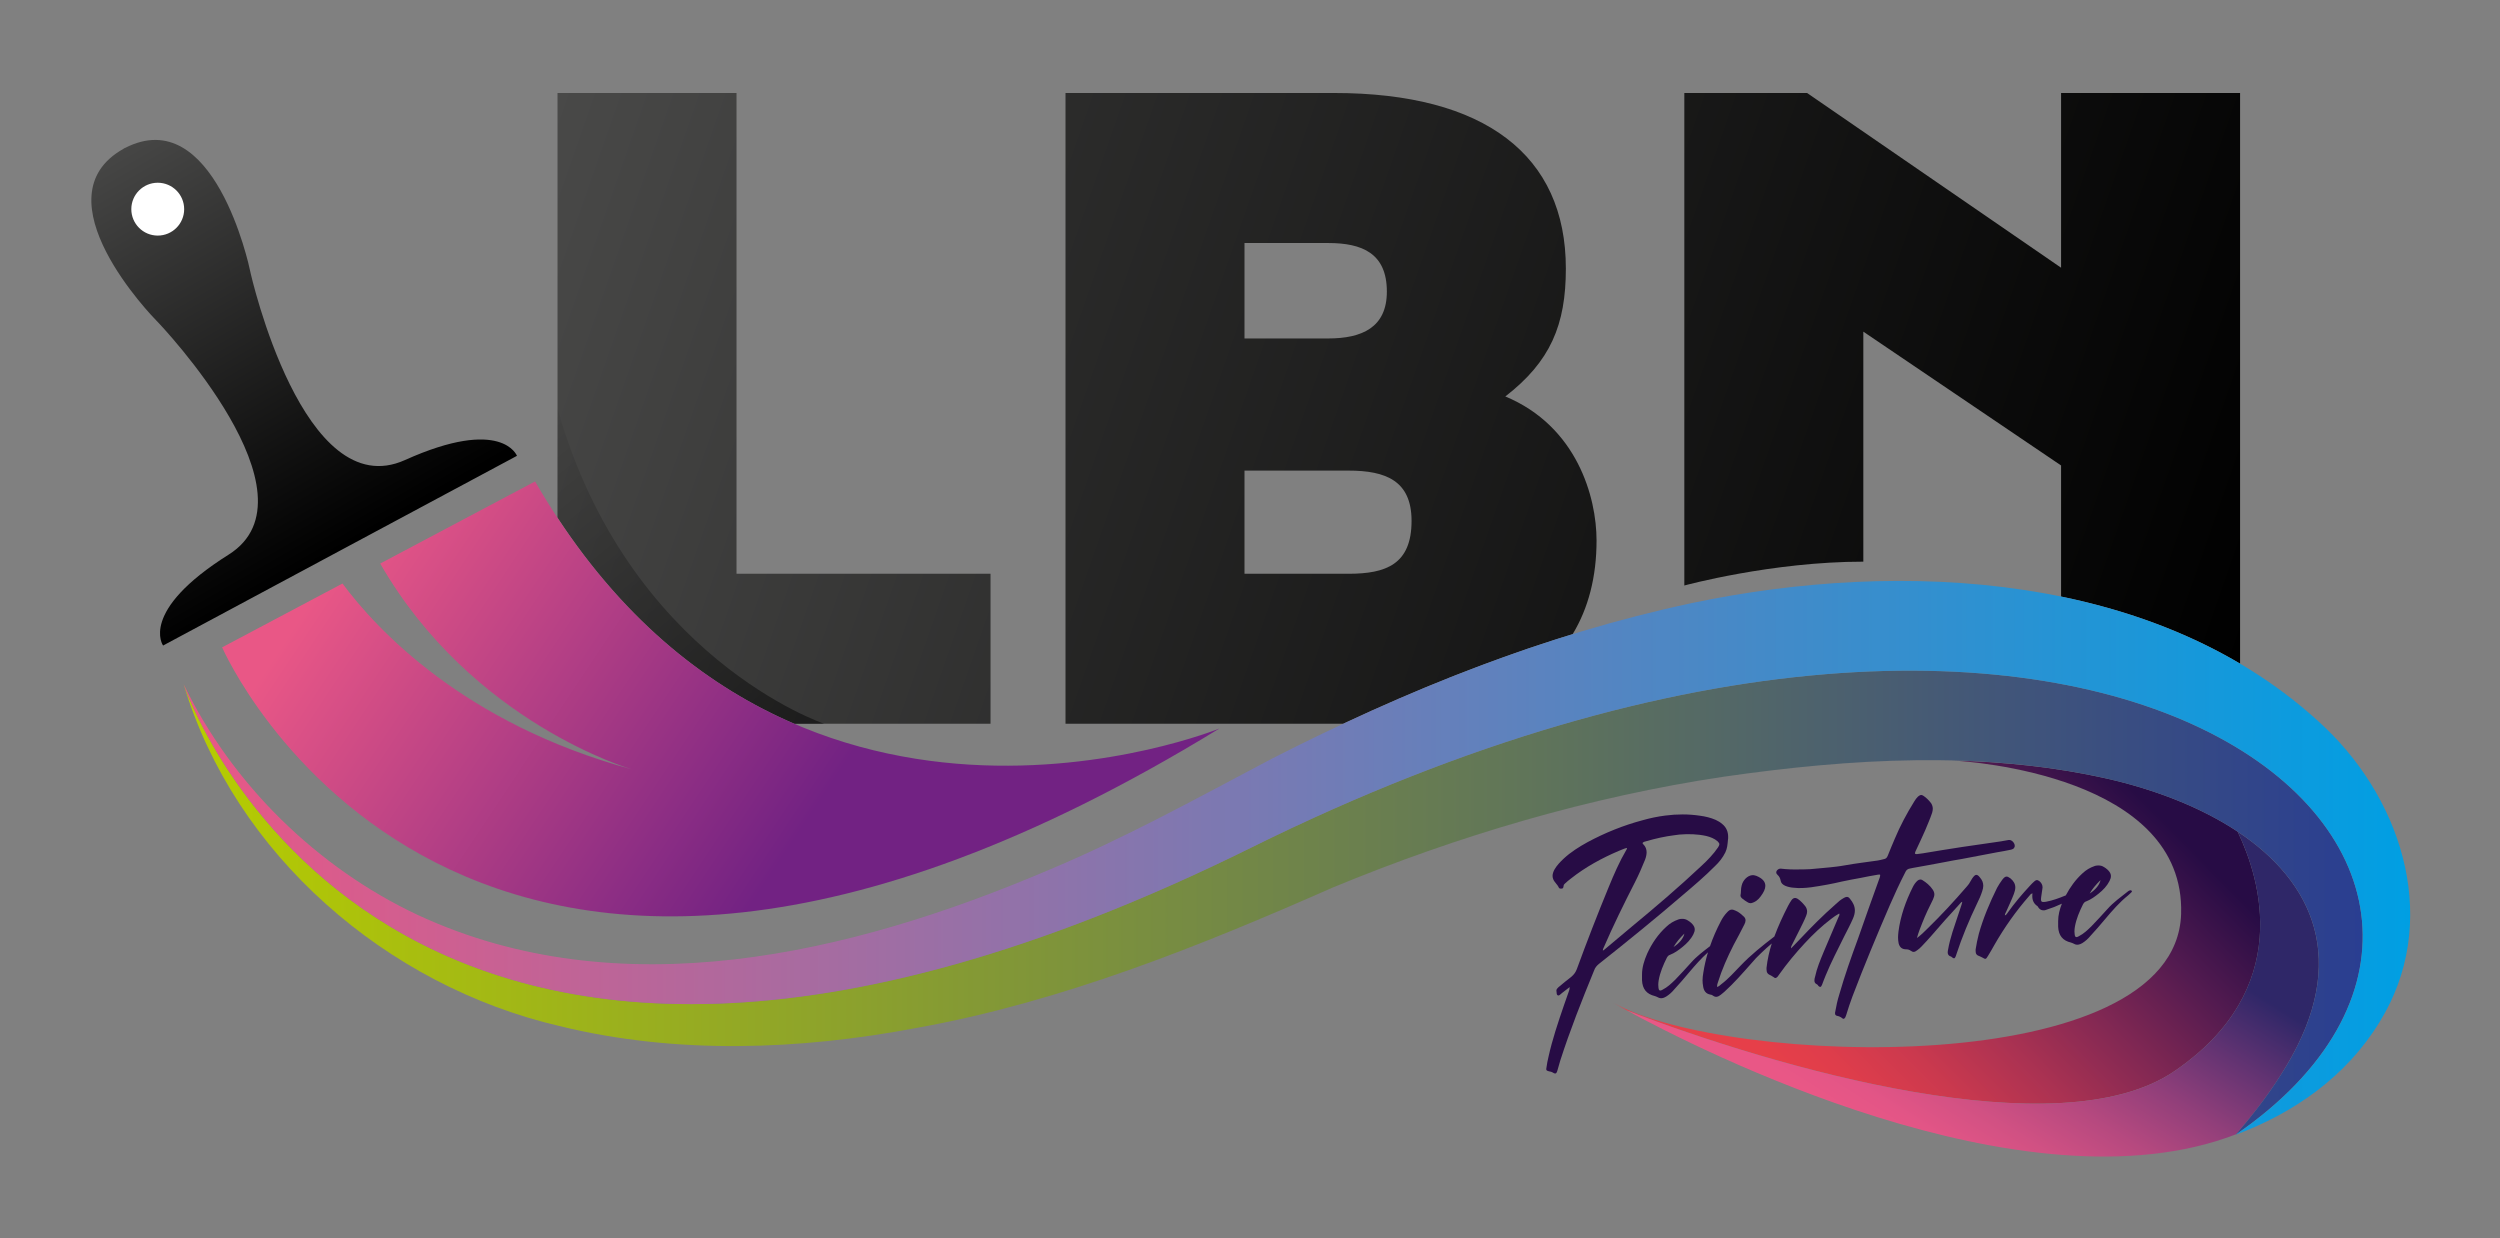
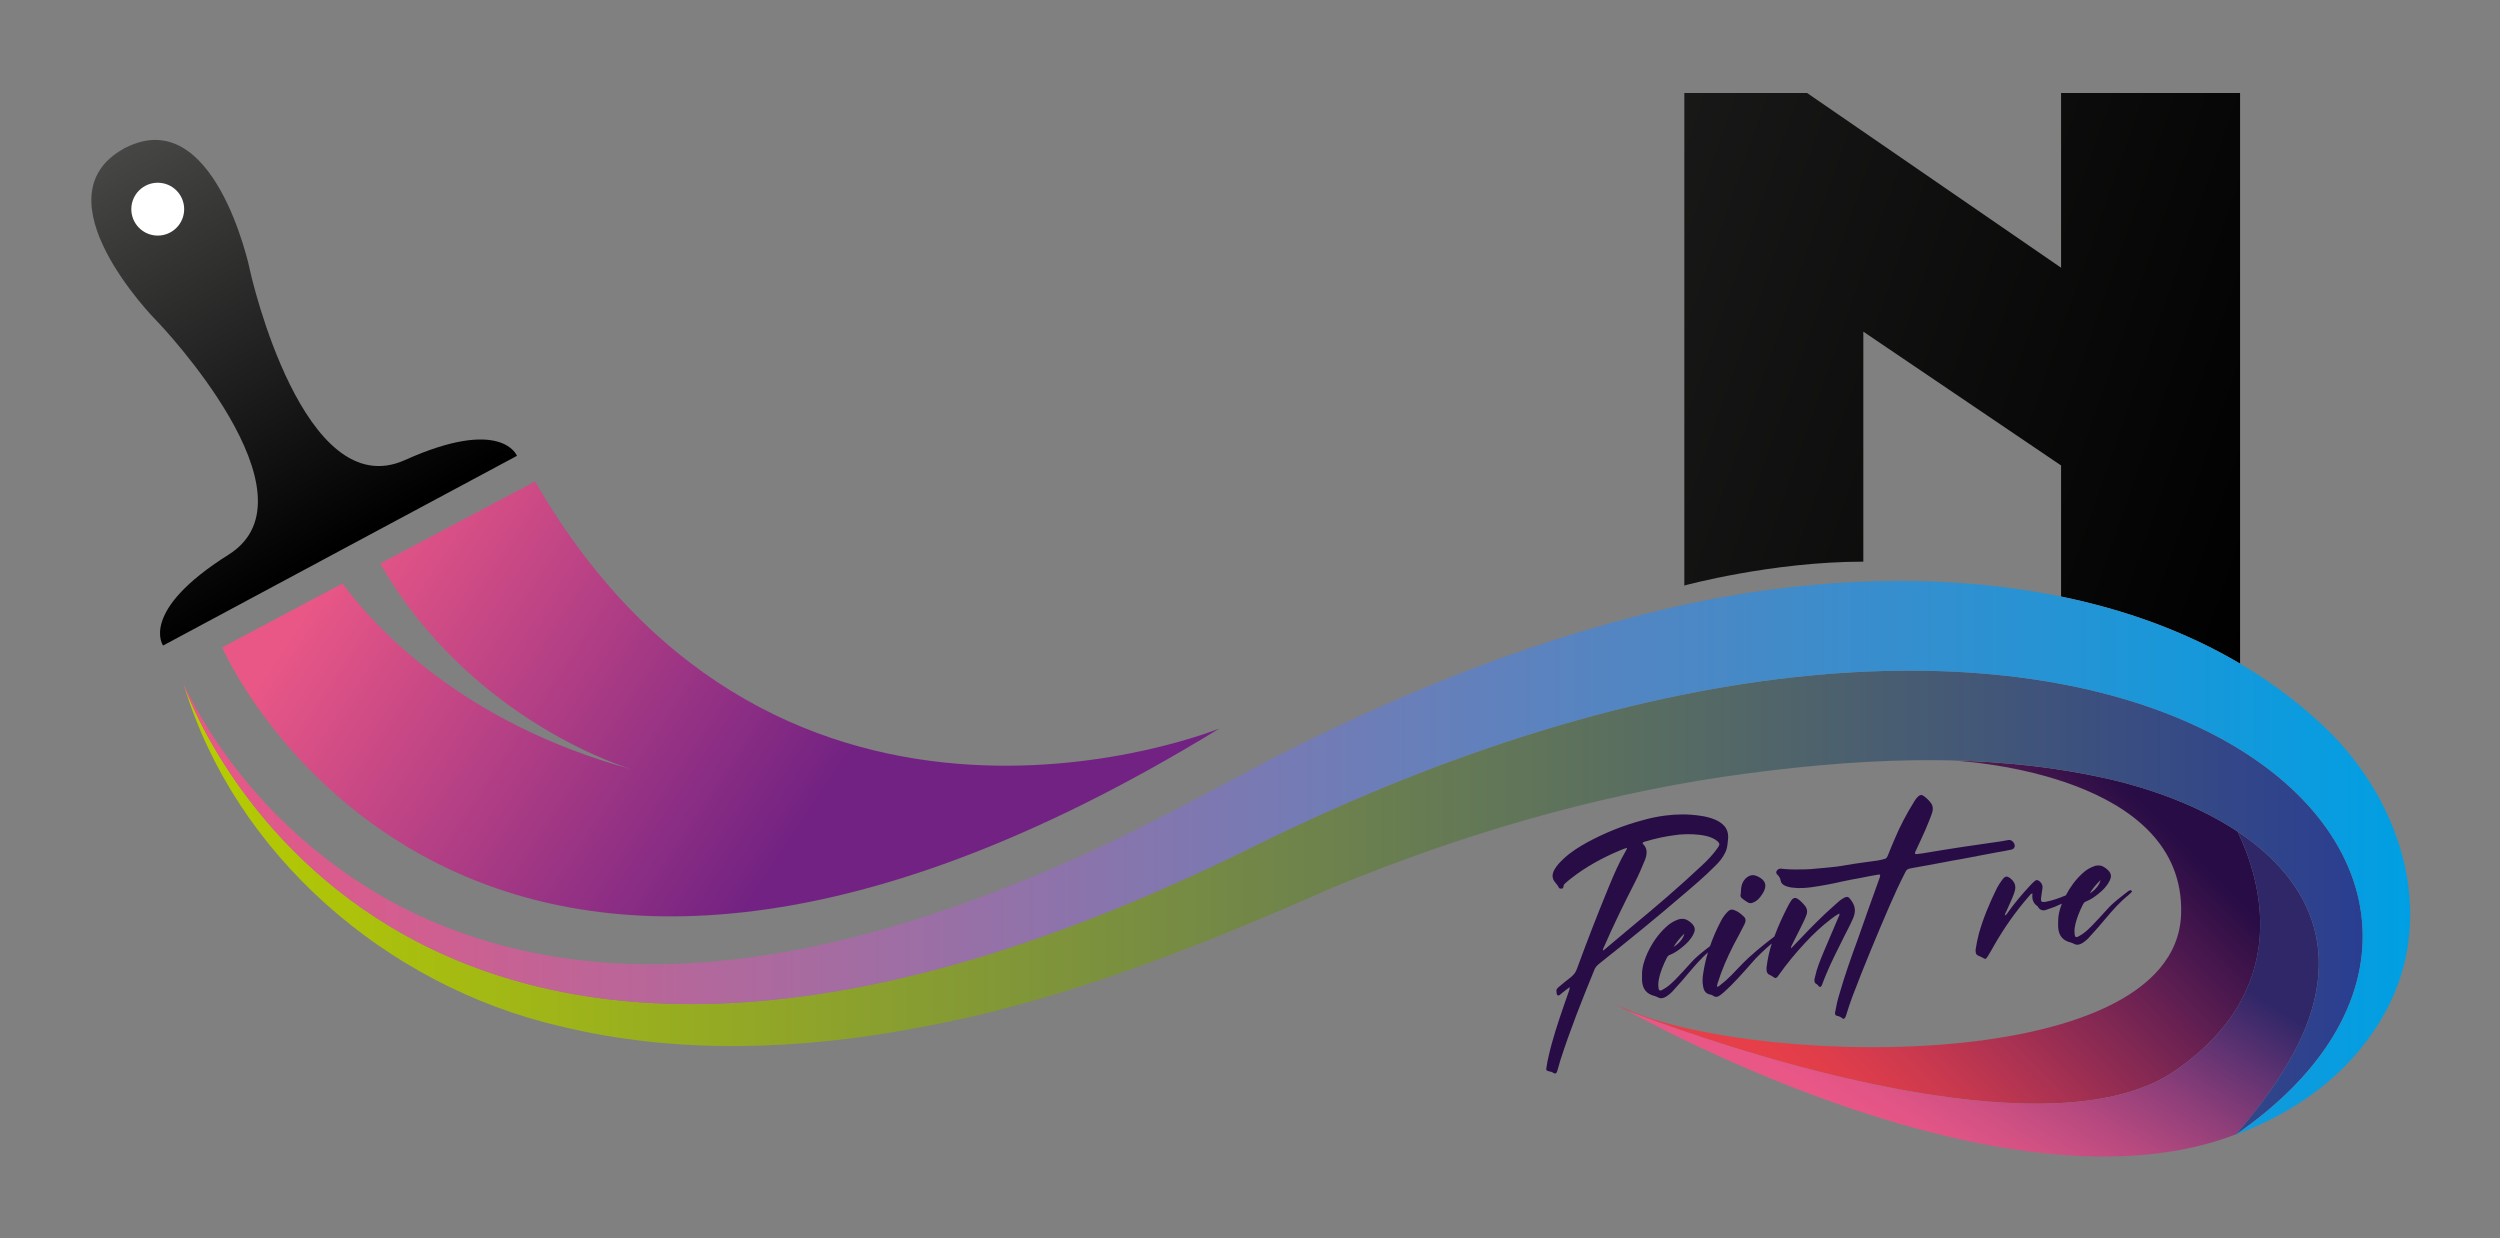
<svg xmlns="http://www.w3.org/2000/svg" version="1.1" id="Calque_1" x="0px" y="0px" viewBox="0 0 609.22 301.77" style="enable-background:new 0 0 609.22 301.77;" xml:space="preserve">
  <rect x="0" y="0" width="609.22" height="301.77" fill="#808080" stroke="none" />
  <style type="text/css">
	.st0{fill:url(#SVGID_1_);}
	.st1{fill:url(#SVGID_00000058582234450630556710000012517292290817506436_);}
	.st2{fill:url(#SVGID_00000044171183464071133030000003487358084651458223_);}
	.st3{fill:#270C45;}
	.st4{opacity:0.47;fill:url(#SVGID_00000157299282317708414420000002862675642057708418_);}
	.st5{fill:url(#SVGID_00000089549366339730585240000000929727259656634756_);}
	.st6{fill:url(#SVGID_00000086684807278371663690000015011593716074523804_);}
	.st7{fill:url(#SVGID_00000029755428838748125940000004792208267925492110_);}
	.st8{fill:#FFFFFF;}
	.st9{fill:url(#SVGID_00000114075970590149251910000009090572951421350787_);}
	.st10{fill:url(#SVGID_00000146485179430421394690000009569585018812673440_);}
	.st11{fill:url(#SVGID_00000041990959449591957870000014171455710114818967_);}
</style>
  <linearGradient id="SVGID_1_" gradientUnits="userSpaceOnUse" x1="111.351" y1="73.288" x2="531.4" y2="219.858">
    <stop offset="1.799798e-04" style="stop-color:#4A4A49" />
    <stop offset="1" style="stop-color:#000000" />
  </linearGradient>
-   <path class="st0" d="M193.57,176.37h47.81v-36.56h-61.9V22.66h-43.62v103.5C152.97,152.2,173.26,167.63,193.57,176.37z" />
  <g>
    <linearGradient id="SVGID_00000176010015169234143870000006051911204654320281_" gradientUnits="userSpaceOnUse" x1="444.413" y1="270.467" x2="521.482" y2="193.986">
      <stop offset="0" style="stop-color:#E63F49" />
      <stop offset="0.093" style="stop-color:#DF3D4B" />
      <stop offset="0.231" style="stop-color:#CB394E" />
      <stop offset="0.397" style="stop-color:#AB3252" />
      <stop offset="0.584" style="stop-color:#822853" />
      <stop offset="0.79" style="stop-color:#531B50" />
      <stop offset="1" style="stop-color:#270C45" />
    </linearGradient>
    <path style="fill:url(#SVGID_00000176010015169234143870000006051911204654320281_);" d="M545.28,202.65   c-8.94-5.94-20.13-10.25-31.86-12.92c-12.35-2.77-24.91-4.09-37.54-4.4c4.05,0.22,56.74,3.7,55.63,37.42   c-1.34,40.59-110.3,37.16-138.3,21.67c0,0,1.14,0.66,3.22,1.79c36.18,13.9,105.3,34.09,133.52,14.78   C559.15,241.01,550.83,214.19,545.28,202.65z" />
    <g>
      <linearGradient id="SVGID_00000173862359739826463200000017908613458045317761_" gradientUnits="userSpaceOnUse" x1="460.774" y1="278.482" x2="502.418" y2="212.253">
        <stop offset="0" style="stop-color:#E95786" />
        <stop offset="0.093" style="stop-color:#E35586" />
        <stop offset="0.231" style="stop-color:#D15183" />
        <stop offset="0.397" style="stop-color:#B6497F" />
        <stop offset="0.584" style="stop-color:#913F7A" />
        <stop offset="0.79" style="stop-color:#623372" />
        <stop offset="1" style="stop-color:#2F2768" />
      </linearGradient>
      <path style="fill:url(#SVGID_00000173862359739826463200000017908613458045317761_);" d="M557.13,259.8    c15.49-25.76,6.6-44.9-11.85-57.15c5.55,11.54,13.86,38.37-15.34,58.35c-28.22,19.31-97.34-0.88-133.52-14.78    c16.87,9.21,96.75,50.17,148.46,30.2C549.56,271.04,553.74,265.48,557.13,259.8z" />
    </g>
  </g>
  <g>
    <path class="st3" d="M380.65,241.98c-0.29,0.19-0.54,0.56-0.83,0.6c-0.05,0.01-0.15,0.02-0.2-0.02c-0.39-0.19-0.24-0.7-0.34-1.08   v-0.15c0-0.29,0.29-0.53,0.49-0.75c1.07-0.87,2.1-1.78,3.22-2.61c0.59-0.52,0.98-1.06,1.27-1.82c2.44-6.67,5.03-13.35,7.77-20   c1.27-3.09,2.59-6.15,4.3-9.06c0.05-0.1,0.14-0.21,0.14-0.31c0-0.05,0-0.1-0.05-0.14c-0.63,0.13-1.22,0.45-1.86,0.68   c-4.15,1.76-8.15,3.93-11.77,6.79c-0.49,0.36-0.93,0.75-1.37,1.15c-0.19,0.17-0.39,0.34-0.39,0.64c-0.05,0.25-0.05,0.54-0.34,0.63   c-0.34,0.04-0.73,0.05-0.83-0.24c-0.34-0.79-1.08-1.28-1.37-2.07c-0.1-0.28-0.15-0.52-0.15-0.76c0-0.54,0.2-1.05,0.44-1.52   c0.59-1.05,1.42-1.89,2.25-2.68c1.76-1.64,3.76-2.88,5.81-4.02c4.3-2.31,8.74-4.1,13.38-5.34c1.86-0.53,3.71-0.92,5.62-1.16   c2.78-0.36,5.62-0.38,8.4,0.04c1.32,0.17,2.64,0.49,3.86,1.02c0.59,0.27,1.12,0.59,1.61,1.02c0.98,0.8,1.42,1.87,1.42,3.14   c0,0.24,0,0.49-0.05,0.74c-0.1,0.99-0.15,2.02-0.63,3.01c-0.64,1.3-1.51,2.39-2.54,3.36c-2.44,2.46-5.08,4.71-7.72,6.95   c-6.69,5.75-13.53,11.31-20.46,16.8c-0.59,0.47-1.03,0.96-1.27,1.68c-2.98,7.27-5.86,14.53-8.25,21.97   c-0.24,0.81-0.44,1.62-0.68,2.38c-0.15,0.51-0.29,0.72-0.49,0.75c-0.19,0.02-0.39-0.05-0.68-0.25c-0.24-0.16-0.59-0.22-0.88-0.28   c-0.49-0.13-0.68-0.21-0.68-0.55c0-0.1,0.05-0.2,0.05-0.35c0.1-0.84,0.29-1.75,0.49-2.6c0.93-4.22,2.34-8.41,3.76-12.55   c0.39-1.18,0.83-2.31,1.22-3.48c0.1-0.26,0.19-0.51,0.19-1C381.82,241.1,381.24,241.51,380.65,241.98z M400.43,205.72   c0.59,0.56,0.83,1.26,0.83,1.95c0,0.59-0.15,1.24-0.39,1.86c-0.73,1.8-1.51,3.61-2.39,5.34c-2.73,5.33-5.37,10.71-7.72,16.14   c-0.1,0.16-0.15,0.31-0.15,0.51v0.15c0.2-0.17,0.39-0.29,0.54-0.41c2.15-1.79,4.3-3.58,6.4-5.37c5.81-4.8,11.57-9.7,17.09-14.9   c1.47-1.36,2.88-2.81,4.01-4.47c0.24-0.37,0.34-0.58,0.34-0.78c0-0.25-0.15-0.42-0.44-0.73c-0.78-0.68-1.76-1.05-2.78-1.3   c-2.1-0.46-4.3-0.52-6.5-0.34l-1.22,0.16c-2.3,0.29-4.59,0.79-6.89,1.47c-0.34,0.09-0.64,0.13-0.88,0.41v0.1   C400.33,205.54,400.33,205.64,400.43,205.72z" />
    <path class="st3" d="M487.59,205.03c0.63-0.08,1.27-0.26,1.91-0.34c0.73-0.1,1.47,0.74,1.47,1.42c0,0.1,0,0.2-0.05,0.3   c-0.15,0.46-0.54,0.56-0.93,0.66c-1.12,0.24-2.2,0.43-3.32,0.62c-2.93,0.57-5.86,1.1-8.74,1.66c-1.27,0.21-2.54,0.43-3.81,0.69   c-2.69,0.54-5.37,0.98-8.01,1.47c-0.24,0.03-0.44,0.11-0.68,0.14c-0.59,0.08-0.93,0.41-1.17,0.98c-1.37,2.67-2.59,5.32-3.76,8.01   c-3.17,7.35-6.25,14.73-9.08,22.18c-0.54,1.43-1.03,2.92-1.46,4.34c-0.1,0.26-0.15,0.51-0.29,0.77c-0.1,0.16-0.24,0.32-0.39,0.34   c-0.15,0.02-0.24-0.02-0.34-0.15c-0.39-0.29-0.78-0.49-1.27-0.57c-0.39-0.1-0.49-0.33-0.49-0.62c0-0.15,0-0.25,0.05-0.4   c0.25-1.4,0.54-2.8,0.98-4.18c1.32-4.62,2.93-9.17,4.59-13.68c1.66-4.86,3.42-9.63,5.13-14.44c0.05-0.15,0.1-0.26,0.15-0.41   c0.05-0.25,0.1-0.4,0.1-0.5c0-0.2-0.1-0.23-0.39-0.19l-0.24,0.03c-1.37,0.22-2.78,0.5-4.15,0.78c-1.51,0.24-3.03,0.58-4.54,0.88   c-1.17,0.25-2.34,0.55-3.56,0.75c-1.32,0.22-2.64,0.49-3.96,0.65c-1.41,0.18-2.83,0.27-4.25,0.11c-0.73-0.05-1.42-0.21-2.05-0.47   c-0.59-0.27-1.03-0.65-1.12-1.27c-0.1-0.57-0.34-1.03-0.73-1.37c-0.2-0.17-0.34-0.39-0.34-0.64c0-0.1,0.05-0.25,0.1-0.35   c0.2-0.32,0.49-0.5,0.83-0.55c0.1-0.01,0.19,0.02,0.29,0.01c1.42,0.16,2.83,0.22,4.3,0.18c0.93-0.02,1.86,0,2.83-0.07   c2.1-0.22,4.25-0.35,6.35-0.62c0.68-0.09,1.37-0.18,2.05-0.31c2.69-0.49,5.32-0.78,7.96-1.17c0.49-0.06,0.98-0.22,1.47-0.33   c0.54-0.07,0.78-0.35,0.98-0.81c0.54-1.39,1.12-2.73,1.71-4.13c1.32-3.15,2.93-6.19,4.79-9.17c0.24-0.42,0.54-0.8,0.88-1.14   c0.29-0.23,0.49-0.36,0.68-0.38c0.24-0.03,0.44,0.04,0.68,0.21c0.68,0.45,1.32,1.1,1.86,1.81c0.24,0.41,0.39,0.83,0.39,1.32   c0,0.29-0.05,0.59-0.15,0.95c-0.49,1.48-1.12,2.88-1.71,4.32c-0.68,1.55-1.42,3.12-2.15,4.68c-0.1,0.21-0.14,0.36-0.24,0.52   c-0.05,0.15-0.1,0.31-0.1,0.35c0,0.2,0.15,0.23,0.44,0.24l1.51-0.2C475.04,206.85,481.34,205.89,487.59,205.03z" />
    <g>
      <path class="st3" d="M426.29,220.05c0.15,0.03,0.29,0.06,0.39,0.05c1.07-0.24,1.81-0.87,2.39-1.68c0.73-0.97,1.12-1.81,1.12-2.54    c0-1.03-0.68-1.82-2.2-2.45c-0.39-0.14-0.73-0.2-1.08-0.15c-0.54,0.07-1.03,0.33-1.51,0.78c-0.49,0.5-0.83,1.09-0.98,1.74    c-0.24,0.81-0.1,1.63-0.29,2.43c0,0.15,0.05,0.29,0.15,0.42C424.38,218.93,426,220.04,426.29,220.05z" />
      <path class="st3" d="M449.98,218.57c-0.19,0.02-0.44,0.1-0.73,0.29c-0.68,0.38-1.32,0.9-1.9,1.47c-3.08,2.69-5.96,5.6-8.74,8.55    c-0.73,0.73-1.41,1.45-2.15,2.23v-0.15c0-0.19,0.05-0.35,0.1-0.45c0.68-1.36,1.32-2.66,2-3.97c0.54-1.1,1.12-2.2,1.56-3.33    c0.15-0.36,0.25-0.71,0.25-1.06c0-0.49-0.15-0.91-0.44-1.31c-0.54-0.66-1.12-1.32-1.86-1.81c-0.29-0.16-0.49-0.23-0.73-0.2    c-0.29,0.04-0.54,0.21-0.78,0.54c-0.29,0.43-0.59,0.91-0.83,1.38c-1.25,2.43-2.4,4.92-3.34,7.47c-2.88,2.21-5.74,4.48-8.24,7.11    c-1.51,1.56-2.98,3.22-4.69,4.51c-0.29,0.23-0.59,0.56-1.03,0.67v-0.2c0-0.34,0.1-0.6,0.2-0.91c0.98-3.15,2.34-6.21,3.86-9.19    c0.88-1.63,1.76-3.25,2.59-4.93c0.2-0.37,0.29-0.72,0.29-1.02c0-0.39-0.2-0.76-0.64-1.09c-0.54-0.52-1.12-0.98-1.86-1.28    c-0.39-0.19-0.68-0.25-0.98-0.22c-0.34,0.04-0.64,0.23-1.03,0.67c-0.59,0.61-1.12,1.37-1.51,2.15c-1.04,1.98-1.93,4.01-2.64,6.08    c-1.6,1.25-3.22,2.43-4.59,3.98c-1.27,1.39-2.54,2.82-3.91,4.22c-0.93,0.9-1.86,1.8-3.03,2.39c-0.2,0.12-0.39,0.2-0.54,0.22    c-0.29,0.04-0.44-0.19-0.49-0.67c0-0.24-0.05-0.48-0.05-0.73c0-0.39,0.05-0.74,0.1-1.09c0.34-1.95,1.12-3.76,2-5.53    c0.2-0.32,0.39-0.59,0.78-0.69c1.12-0.44,2.1-1.15,3.03-1.91c1.07-0.87,2-1.82,2.64-3.07c0.24-0.47,0.34-0.83,0.34-1.22    c0-0.44-0.2-0.85-0.59-1.29c-0.39-0.44-0.93-0.81-1.47-1.08c-0.44-0.19-0.93-0.22-1.41-0.16c-0.15,0.02-0.29,0.04-0.49,0.11    c-1.12,0.39-2.1,0.95-2.98,1.8c-2,1.82-3.52,4.07-4.64,6.51c-0.73,1.66-1.27,3.39-1.27,5.1v1.42c0.1,2.14,1.12,3.37,3.13,3.85    c0.24,0.07,0.49,0.18,0.73,0.3c0.34,0.2,0.68,0.25,1.03,0.21c0.34-0.04,0.63-0.18,0.97-0.37c0.78-0.49,1.42-1.06,2-1.77    c1.22-1.33,2.44-2.71,3.56-4.07c1.48-1.75,2.97-3.46,4.65-4.96c-0.49,1.63-0.87,3.28-1.13,4.95c-0.1,0.6-0.19,1.25-0.19,1.88    c0,0.49,0.05,0.97,0.14,1.45c0.15,1.05,0.64,1.82,1.76,2.02c0.2,0.02,0.44,0.09,0.59,0.22c0.34,0.25,0.63,0.36,0.97,0.31    c0.34-0.04,0.68-0.23,1.03-0.52c0.29-0.23,0.59-0.47,0.83-0.69c2.34-2.11,4.4-4.48,6.45-6.79c0.83-0.99,1.66-1.88,2.59-2.73    c0.81-0.79,1.65-1.53,2.51-2.26c-0.62,1.95-1.05,3.92-1.28,5.92v0.39c0,0.83,0.29,1.18,1.12,1.52l0.58,0.36    c0.19,0.17,0.34,0.25,0.54,0.22c0.15-0.02,0.29-0.13,0.49-0.35c0.1-0.16,0.2-0.32,0.34-0.48c1.9-2.69,4-5.21,6.25-7.64    c2-2.16,4.15-4.2,6.49-5.97c0.59-0.46,1.22-0.89,1.91-1.27c0,0.1,0.05,0.14,0.05,0.24c0,0.29-0.2,0.51-0.29,0.77    c-1.17,2.79-2.39,5.58-3.56,8.37c-0.83,2.01-1.66,3.98-2.1,6.08c-0.1,0.31-0.15,0.6-0.15,0.85c0,0.44,0.15,0.76,0.68,0.99    c0.15,0.08,0.19,0.22,0.29,0.35c0.2,0.17,0.34,0.25,0.44,0.24c0.2-0.02,0.29-0.18,0.44-0.5c0.29-0.72,0.54-1.49,0.88-2.26    c1.32-3.25,2.98-6.39,4.54-9.57c0.73-1.46,1.51-2.88,2.15-4.38c0.29-0.67,0.44-1.33,0.44-1.91c0-1.03-0.44-1.95-1.17-2.83    C450.56,218.69,450.32,218.52,449.98,218.57z M410.46,227.51c-0.2,1.1-1.22,2.35-2.64,3.27    C408.51,229.57,409.44,228.52,410.46,227.51z" />
-       <path class="st3" d="M483.05,217.15c0.15-0.46,0.25-0.91,0.25-1.3c0-0.78-0.29-1.43-0.83-2.04c-0.34-0.45-0.63-0.65-0.93-0.61    c-0.29,0.04-0.54,0.31-0.93,0.85c-0.15,0.21-0.29,0.48-0.44,0.74c-0.2,0.41-0.49,0.8-0.78,1.13c-3.13,3.63-6.4,7.18-9.82,10.5    c-0.73,0.73-1.47,1.46-2.44,2.17c0.39-1.42,0.88-2.61,1.32-3.73c0.78-1.96,1.66-3.83,2.59-5.66c0.2-0.47,0.34-0.87,0.34-1.26    c0-0.39-0.15-0.81-0.44-1.21c-0.64-0.94-1.51-1.66-2.49-2.27c-0.19-0.12-0.39-0.15-0.54-0.13c-0.24,0.03-0.44,0.11-0.64,0.28    c-0.49,0.45-0.83,0.94-1.12,1.51c-1.76,3.5-3.03,7.13-3.52,10.91c-0.05,0.5-0.1,0.99-0.1,1.43c0,0.49,0.05,0.97,0.15,1.45    c0.24,0.9,0.78,1.41,1.76,1.43c0.44-0.01,0.83,0.09,1.17,0.34c0.29,0.21,0.54,0.32,0.83,0.28c0.24-0.03,0.54-0.22,0.83-0.45    c0.34-0.24,0.68-0.53,0.98-0.86c0.83-0.89,1.66-1.73,2.44-2.66c2.2-2.58,4.44-5.07,6.69-7.51c0.25-0.27,0.44-0.59,0.78-0.73    c0,0.34-0.15,0.6-0.2,0.85c-0.73,2.2-1.46,4.34-2.15,6.48c-0.44,1.43-0.83,2.84-1.08,4.29c-0.05,0.25-0.1,0.5-0.1,0.7    c0,0.54,0.24,0.9,0.88,1.06c0.05,0.04,0.1,0.13,0.2,0.17c0.2,0.17,0.34,0.25,0.49,0.23c0.15-0.02,0.24-0.18,0.39-0.49l0.15-0.46    c1.37-4.18,3.08-8.31,5.03-12.37C482.27,219.21,482.71,218.22,483.05,217.15z" />
      <path class="st3" d="M519.49,217.11c-0.1-0.13-0.2-0.17-0.29-0.16l-0.14,0.02c-0.15,0.02-0.29,0.09-0.44,0.2    c-1.76,1.4-3.56,2.66-5.08,4.37c-1.27,1.38-2.54,2.82-3.91,4.21c-0.93,0.9-1.86,1.8-3.03,2.39c-0.2,0.12-0.39,0.2-0.54,0.22    c-0.29,0.04-0.44-0.19-0.49-0.67c0-0.24-0.05-0.48-0.05-0.73c0-0.39,0.05-0.74,0.1-1.09c0.34-1.95,1.12-3.76,2-5.53    c0.2-0.32,0.39-0.59,0.78-0.69c1.12-0.44,2.1-1.15,3.03-1.9c1.08-0.87,2-1.82,2.64-3.07c0.24-0.47,0.34-0.83,0.34-1.22    c0-0.44-0.2-0.85-0.59-1.29c-0.39-0.44-0.93-0.81-1.47-1.08c-0.44-0.19-0.93-0.22-1.42-0.16c-0.15,0.02-0.29,0.04-0.49,0.11    c-1.12,0.39-2.1,0.95-2.98,1.8c-1.68,1.53-3,3.37-4.05,5.36c-0.07,0.02-0.13,0.05-0.2,0.07c-1.51,0.63-3.03,1.17-4.59,1.47    l-0.29,0.04c-0.73,0.09-0.97-0.02-0.97-0.66c0-0.15,0.05-0.3,0.05-0.5c0.1-0.7,0.2-1.34,0.29-1.99c0-0.15,0.05-0.25,0.05-0.4    c0-0.64-0.34-1.18-0.83-1.55c-0.24-0.16-0.44-0.24-0.64-0.21c-0.15,0.02-0.34,0.14-0.54,0.31c-0.39,0.34-0.78,0.73-1.12,1.12    c-1.91,2.05-3.71,4.19-5.32,6.45c-0.19,0.27-0.34,0.58-0.73,0.73c0-0.39,0.19-0.66,0.34-0.97c0.63-1.45,1.32-2.86,1.86-4.29    c0.2-0.56,0.34-1.07,0.34-1.56c0-0.88-0.44-1.61-1.22-2.24c-0.39-0.29-0.73-0.44-0.97-0.41c-0.34,0.04-0.59,0.27-0.98,0.76    c-0.49,0.65-0.88,1.29-1.27,1.97c-1.81,3.65-3.37,7.37-4.45,11.22c-0.34,1.26-0.58,2.57-0.78,3.81v0.39    c0,0.68,0.24,1.04,1.02,1.28c0.25,0.12,0.44,0.19,0.64,0.31c0.34,0.2,0.54,0.32,0.73,0.3c0.2-0.03,0.34-0.24,0.63-0.72    c0.54-0.85,1.03-1.74,1.51-2.59c2.44-4.27,5.27-8.3,8.55-12.04c0.2-0.22,0.34-0.53,0.78-0.59c-0.05,0.25-0.05,0.45-0.05,0.69    c0,1.03,0.39,1.85,1.27,2.42c0.1,0.09,0.15,0.23,0.24,0.36c0.34,0.49,0.83,0.72,1.42,0.65c0.15-0.02,0.25-0.03,0.39-0.1    c0.68-0.23,1.37-0.47,2-0.7c0.64-0.27,1.27-0.53,1.89-0.82c-0.54,1.38-0.91,2.8-0.91,4.21v1.42c0.1,2.14,1.12,3.38,3.13,3.85    c0.24,0.06,0.49,0.18,0.73,0.3c0.34,0.2,0.68,0.25,1.03,0.21c0.34-0.04,0.64-0.18,0.98-0.37c0.78-0.49,1.42-1.06,2-1.77    c1.22-1.33,2.44-2.71,3.57-4.08c1.76-2.08,3.52-4.12,5.62-5.8l0.73-0.68c0.1-0.11,0.2-0.22,0.2-0.32    C519.54,217.15,519.49,217.15,519.49,217.11z M511.87,214.47c-0.2,1.1-1.22,2.36-2.64,3.27    C509.92,216.53,510.85,215.48,511.87,214.47z" />
    </g>
  </g>
  <linearGradient id="SVGID_00000167397111477913351820000004960221572571502976_" gradientUnits="userSpaceOnUse" x1="124.372" y1="98.236" x2="189.192" y2="177.434">
    <stop offset="0" style="stop-color:#000000;stop-opacity:0" />
    <stop offset="1" style="stop-color:#000000" />
  </linearGradient>
-   <path style="opacity:0.47;fill:url(#SVGID_00000167397111477913351820000004960221572571502976_);" d="M193.54,176.36l7.3,0.01  c0,0-47.81-16.04-65-76.86v26.65C152.97,152.19,173.24,167.62,193.54,176.36z" />
  <linearGradient id="SVGID_00000019667059843333251400000016922063432710395558_" gradientUnits="userSpaceOnUse" x1="44.744" y1="219.964" x2="575.756" y2="219.964">
    <stop offset="0" style="stop-color:#B7CD00" />
    <stop offset="1" style="stop-color:#2A3E91" />
  </linearGradient>
  <path style="fill:url(#SVGID_00000019667059843333251400000016922063432710395558_);" d="M305.03,206.48  C92.98,311.49,44.74,166.71,44.74,166.71c12.43,41.59,49.5,73.53,91.59,83.32c28.45,7,58.54,5.87,87.1,0.45  c35.19-6.32,68.87-19.88,101.28-34.17c30.54-12.66,62.68-22.14,95.24-27.02c31.08-4.48,62.91-6.42,93.47,0.44  c35.95,8.16,66.72,31.82,43.71,70.07c-3.41,5.72-7.62,11.3-12.32,16.71C635.87,213.74,517.08,101.47,305.03,206.48z" />
  <linearGradient id="SVGID_00000173126957026253543710000016101987369136458422_" gradientUnits="userSpaceOnUse" x1="123.764" y1="37.736" x2="543.788" y2="184.298">
    <stop offset="1.799798e-04" style="stop-color:#3C3C3B" />
    <stop offset="1" style="stop-color:#000000" />
  </linearGradient>
-   <path style="fill:url(#SVGID_00000173126957026253543710000016101987369136458422_);" d="M383.24,154.53  c3.81-6.29,5.82-13.91,5.82-22.82c0-10.59-4.78-27.83-22.23-35.1c11.01-8.52,14.75-17.45,14.75-31.16  c0-27.63-19.73-42.79-56.5-42.79h-65.43v153.71h67.67C345.44,167.88,363.99,160.44,383.24,154.53z M303.27,59.22h20.36  c8.31,0,14.33,2.49,14.33,11.84c0,8.72-6.02,11.42-14.33,11.42h-20.36V59.22z M303.27,114.68h25.34c9.14,0,15.37,2.49,15.37,12.26  c0,10.59-6.23,12.88-15.37,12.88h-25.34V114.68z" />
  <g>
    <linearGradient id="SVGID_00000154399871544481501050000018225291628701692046_" gradientUnits="userSpaceOnUse" x1="24.041" y1="32.275" x2="82.58" y2="133.712">
      <stop offset="1.799798e-04" style="stop-color:#4A4A49" />
      <stop offset="1" style="stop-color:#000000" />
    </linearGradient>
    <path style="fill:url(#SVGID_00000154399871544481501050000018225291628701692046_);" d="M98.68,112.11   C73.98,123.23,61.18,67.24,60.95,66c-0.23-1.23-8.84-41.07-30.49-29.94l-0.01-0.02c-0.06,0.03-0.1,0.07-0.16,0.1   c-0.06,0.03-0.11,0.05-0.17,0.08l0.01,0.02c-21.25,11.87,7.17,41.09,8.06,41.97c0.9,0.88,40.45,42.53,17.52,56.95   c-21.96,13.81-15.97,22.15-15.97,22.15l43.12-23.12l43.12-23.11C125.97,111.08,122.35,101.47,98.68,112.11z" />
    <circle class="st8" cx="38.44" cy="50.97" r="6.44" />
  </g>
  <g>
    <linearGradient id="SVGID_00000116223133312619617870000007481813339801859725_" gradientUnits="userSpaceOnUse" x1="155.029" y1="-30.081" x2="563.722" y2="112.526">
      <stop offset="1.799798e-04" style="stop-color:#3C3C3B" />
      <stop offset="1" style="stop-color:#000000" />
    </linearGradient>
    <path style="fill:url(#SVGID_00000116223133312619617870000007481813339801859725_);" d="M454.07,80.82l48.19,32.61v31.95   c15.41,3.16,30.23,8.43,43.62,16.34V22.66h-43.62v42.58l-61.9-42.58h-29.91v120.02c0,0,21.28-5.81,43.62-5.81   C454.07,130.32,454.07,80.82,454.07,80.82z" />
  </g>
  <linearGradient id="SVGID_00000085961577384799489170000013471718256220203168_" gradientUnits="userSpaceOnUse" x1="92.233" y1="121.531" x2="200.956" y2="193.877">
    <stop offset="0" style="stop-color:#E95786" />
    <stop offset="1" style="stop-color:#722283" />
  </linearGradient>
  <path style="fill:url(#SVGID_00000085961577384799489170000013471718256220203168_);" d="M130.39,117.32l-37.74,20.01  c22.32,38.87,61.28,50.14,61.28,50.14c-40.94-11.17-62.22-34.17-70.47-45.27l-29.33,15.55c0,0,57.79,133.28,243.02,19.78  C297.15,177.54,190.34,221.06,130.39,117.32z" />
  <linearGradient id="SVGID_00000031912117351329403130000018098587471017067665_" gradientUnits="userSpaceOnUse" x1="44.744" y1="209.032" x2="587.339" y2="209.032">
    <stop offset="0" style="stop-color:#E95786" />
    <stop offset="1" style="stop-color:#009FE3" />
  </linearGradient>
  <path style="fill:url(#SVGID_00000031912117351329403130000018098587471017067665_);" d="M579.88,249.05  c14.77-23.84,6.16-53.1-13.22-71.7c-40.31-38.27-103.54-41.09-154.43-30.38c-36.27,7.75-69.73,21.33-102.13,37.83  c-18.44,9.73-35.86,19.39-54.89,27.35c-48.03,20.44-104.3,33.72-153.57,10.74c-24.29-11.45-45.15-31.77-56.89-56.17  c0,0,48.24,144.78,260.29,39.77c212.05-105.01,330.84,7.25,239.78,70.03c0,0,0,0,0,0C558.88,271.28,571.7,262.44,579.88,249.05z" />
</svg>